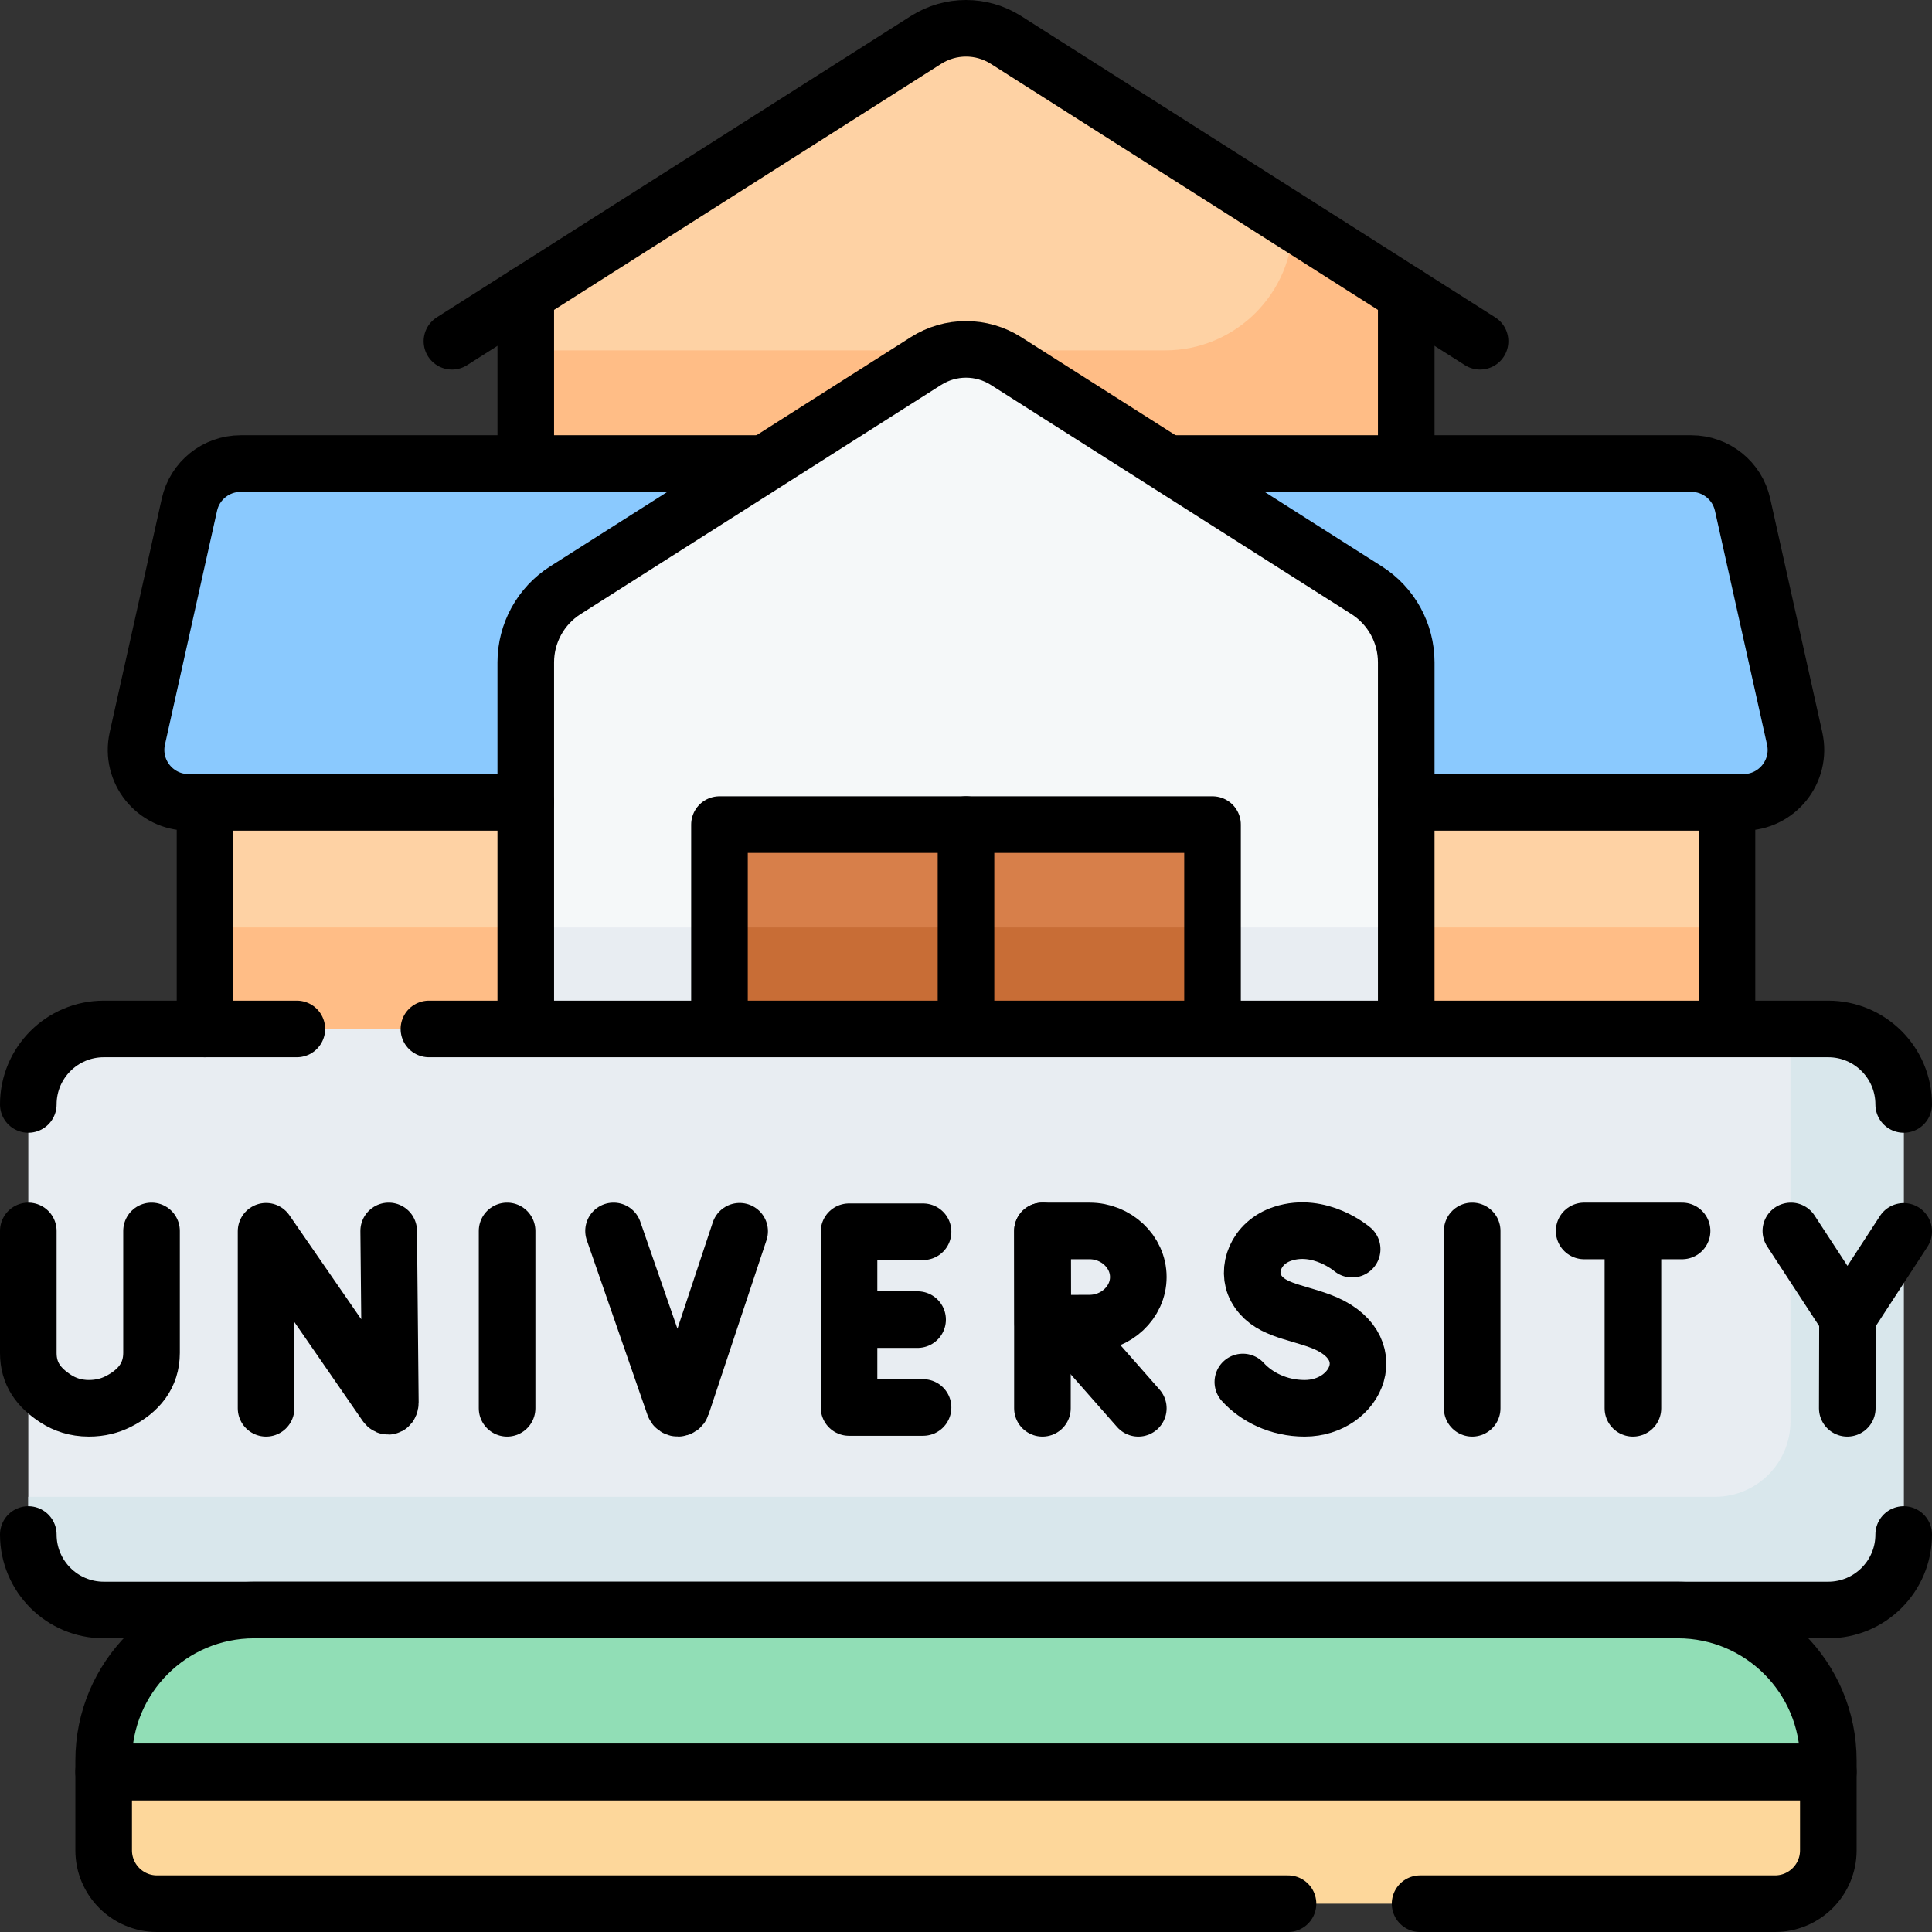
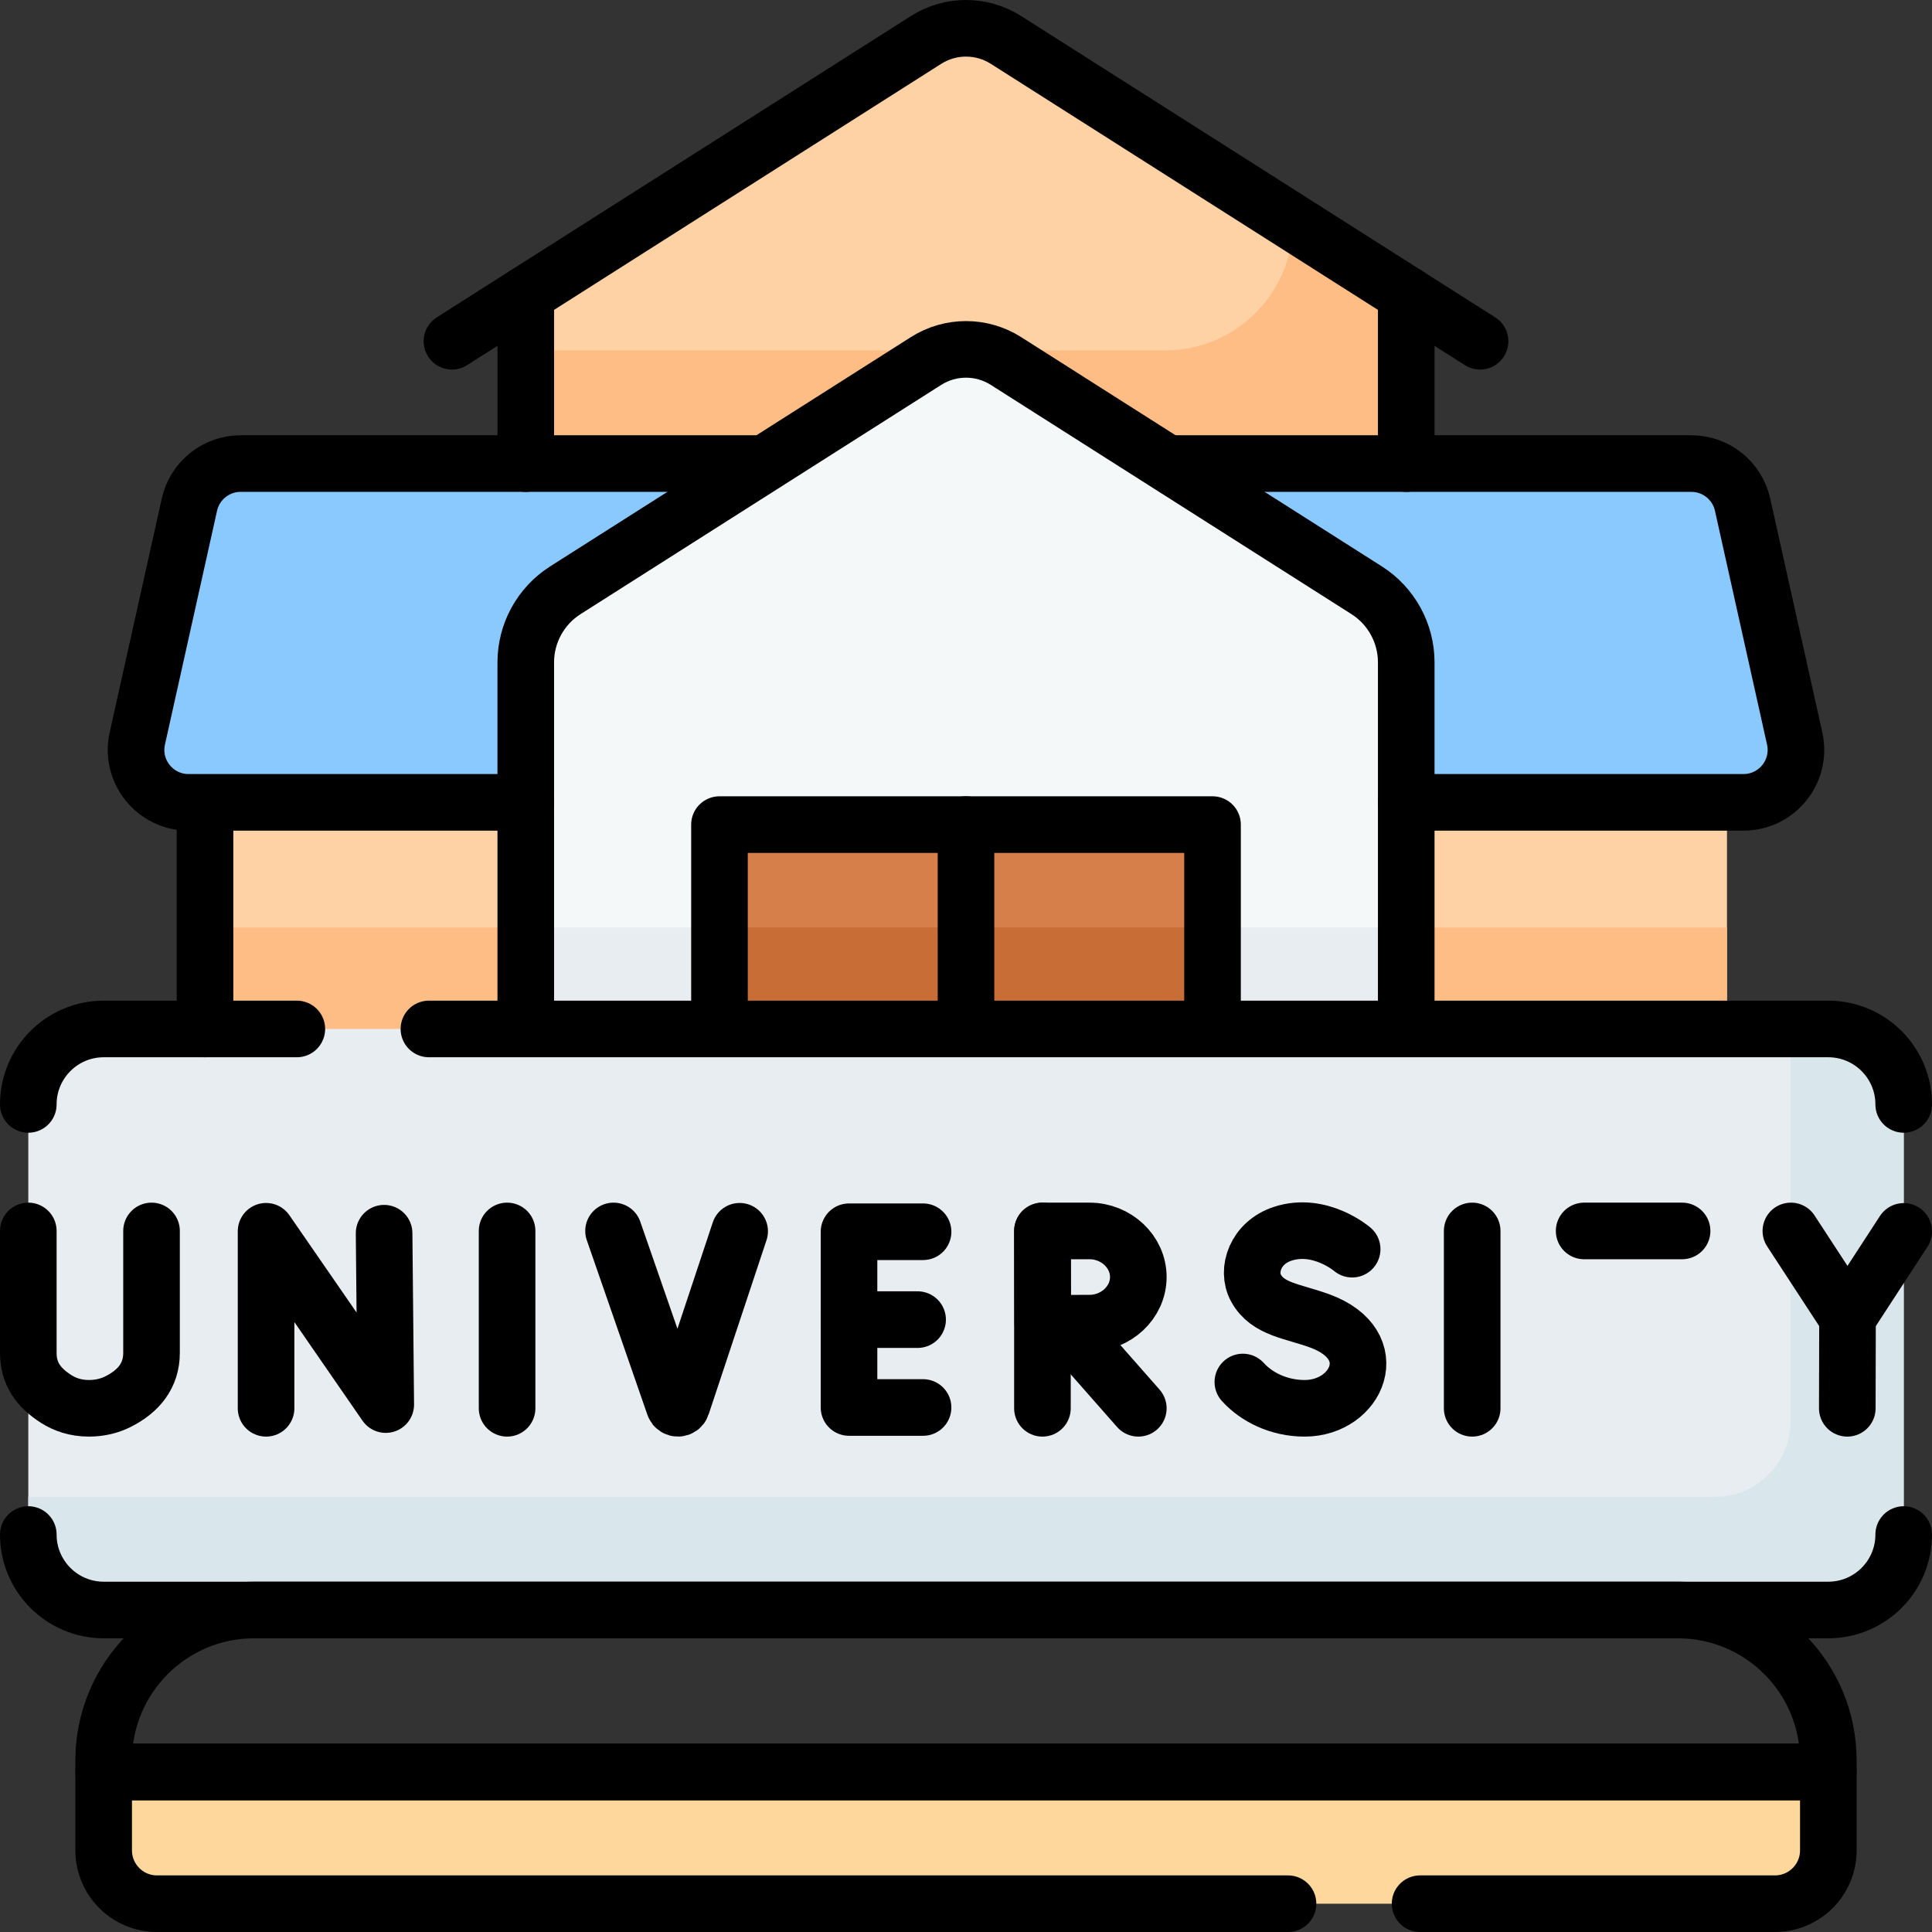
<svg xmlns="http://www.w3.org/2000/svg" version="1.1" id="Capa_1" x="0px" y="0px" viewBox="0 0 512 512" style="enable-background:new 0 0 512 512;" xml:space="preserve" width="512" height="512">
  <rect x="0" y="0" width="512" height="512" fill="#333333" stroke="none" />
  <g>
    <g>
      <g>
        <rect x="54.333" y="175.529" style="fill:#FED2A4;" width="403.333" height="185.665" />
        <rect x="54.333" y="245.785" style="fill:#FFBD86;" width="403.333" height="115.408" />
      </g>
      <path style="fill:#8AC9FE;" d="M448.227,122.85H63.773c-6.516,0-12.158,4.524-13.575,10.884l-13.805,61.966&#10;&#09;&#09;&#09;c-1.935,8.688,4.675,16.932,13.575,16.932h412.064c8.901,0,15.511-8.245,13.575-16.932l-13.805-61.966&#10;&#09;&#09;&#09;C460.385,127.374,454.743,122.85,448.227,122.85z" />
      <path style="fill:#FED2A4;" d="M245.405,10.582l-106.071,67.42v44.848h233.333V78.002l-106.071-67.42&#10;&#09;&#09;&#09;C260.13,6.473,251.87,6.473,245.405,10.582z" />
      <path style="fill:#FFBD86;" d="M342.667,58.934L342.667,58.934c0,18.732-15.185,33.917-33.916,33.917H139.333v30h233.333V78.002&#10;&#09;&#09;&#09;L342.667,58.934z" />
      <g>
        <path style="fill:#F5F8F9;" d="M362.17,156.42l-95.575-60.748c-6.466-4.11-14.725-4.11-21.191,0L149.83,156.42&#10;&#09;&#09;&#09;&#09;c-6.537,4.155-10.496,11.363-10.496,19.109v185.665h233.333V175.529C372.667,167.783,368.707,160.575,362.17,156.42z" />
        <rect x="139.333" y="245.785" style="fill:#E8EDF2;" width="233.333" height="115.408" />
      </g>
      <g>
        <rect x="190.667" y="218.527" style="fill:#D77F4A;" width="130.667" height="142.667" />
        <rect x="190.667" y="245.785" style="fill:#C86D36;" width="130.667" height="115.408" />
      </g>
      <path style="fill:#E8EDF2;" d="M7.5,406.667V292.683c0-11.046,8.954-20,20-20h457c11.046,0,20,8.954,20,20v113.984&#10;&#09;&#09;&#09;c0,11.046-8.954,20-20,20h-457C16.454,426.667,7.5,417.712,7.5,406.667z" />
      <path style="fill:#D9E7EC;" d="M484.5,272.683h-10v103.984c0,11.046-8.954,20-20,20H7.5v10c0,11.046,8.954,20,20,20h457&#10;&#09;&#09;&#09;c11.046,0,20-8.954,20-20V292.683C504.5,281.637,495.546,272.683,484.5,272.683z" />
      <path style="fill:#FDD79B;" d="M27.474,490.363c0,7.807,6.329,14.137,14.137,14.137h428.78c7.807,0,14.137-6.329,14.137-14.137&#10;&#09;&#09;&#09;v-20.78H27.474V490.363z" />
-       <path style="fill:#91DEB6;" d="M444.649,426.667H67.351c-22.024,0-39.878,17.854-39.878,39.878v3.039h457.053v-3.039&#10;&#09;&#09;&#09;C484.526,444.52,466.673,426.667,444.649,426.667z" />
    </g>
    <g>
      <path style="fill:none;stroke:#000000;stroke-width:15;stroke-linecap:round;stroke-linejoin:round;stroke-miterlimit:10;" d="&#10;&#09;&#09;&#09;M376.338,504.5h94.052c7.807,0,14.137-6.329,14.137-14.137v-20.78H27.474v20.78c0,7.807,6.329,14.137,14.137,14.137h299.724" />
      <path style="fill:none;stroke:#000000;stroke-width:15;stroke-linecap:round;stroke-linejoin:round;stroke-miterlimit:10;" d="&#10;&#09;&#09;&#09;M444.649,426.667H67.351c-22.024,0-39.878,17.854-39.878,39.878v3.039h457.053v-3.039&#10;&#09;&#09;&#09;C484.526,444.52,466.673,426.667,444.649,426.667z" />
-       <path style="fill:none;stroke:#000000;stroke-width:15;stroke-linecap:round;stroke-linejoin:round;stroke-miterlimit:10;" d="&#10;&#09;&#09;&#09;M70.512,373.213v-46.912l31.717,45.928c0.588,0.85,1.218,0.433,1.218-0.6l-0.439-45.416" />
+       <path style="fill:none;stroke:#000000;stroke-width:15;stroke-linecap:round;stroke-linejoin:round;stroke-miterlimit:10;" d="&#10;&#09;&#09;&#09;M70.512,373.213v-46.912l31.717,45.928l-0.439-45.416" />
      <line style="fill:none;stroke:#000000;stroke-width:15;stroke-linecap:round;stroke-linejoin:round;stroke-miterlimit:10;" x1="134.385" y1="326.213" x2="134.385" y2="373.213" />
      <line style="fill:none;stroke:#000000;stroke-width:15;stroke-linecap:round;stroke-linejoin:round;stroke-miterlimit:10;" x1="390.142" y1="326.213" x2="390.142" y2="373.213" />
      <polyline style="fill:none;stroke:#000000;stroke-width:15;stroke-linecap:round;stroke-linejoin:round;stroke-miterlimit:10;" points="&#10;&#09;&#09;&#09;244.622,326.428 224.999,326.428 224.999,372.998 244.622,372.998 &#09;&#09;" />
      <line style="fill:none;stroke:#000000;stroke-width:15;stroke-linecap:round;stroke-linejoin:round;stroke-miterlimit:10;" x1="243.175" y1="349.713" x2="224.999" y2="349.713" />
      <path style="fill:none;stroke:#000000;stroke-width:15;stroke-linecap:round;stroke-linejoin:round;stroke-miterlimit:10;" d="&#10;&#09;&#09;&#09;M358.335,331.045c0,0-8.5-7.302-18.379-4.093c-7.237,2.351-9.71,9.64-7.101,14.4c3.141,5.731,9.782,6.08,16.972,8.733&#10;&#09;&#09;&#09;c17.309,6.384,9.853,23.13-4.081,23.13c-6.978,0-12.834-3.056-16.378-6.967" />
      <polyline style="fill:none;stroke:#000000;stroke-width:15;stroke-linecap:round;stroke-linejoin:round;stroke-miterlimit:10;" points="&#10;&#09;&#09;&#09;474.598,326.213 489.61,349.205 504.5,326.332 &#09;&#09;" />
      <line style="fill:none;stroke:#000000;stroke-width:15;stroke-linecap:round;stroke-linejoin:round;stroke-miterlimit:10;" x1="489.552" y1="373.213" x2="489.61" y2="349.205" />
      <path style="fill:none;stroke:#000000;stroke-width:15;stroke-linecap:round;stroke-linejoin:round;stroke-miterlimit:10;" d="&#10;&#09;&#09;&#09;M162.595,326.213l16.069,46.294c0.337,0.948,1.68,0.939,2.004-0.014l15.346-46.194" />
      <path style="fill:none;stroke:#000000;stroke-width:15;stroke-linecap:round;stroke-linejoin:round;stroke-miterlimit:10;" d="&#10;&#09;&#09;&#09;M7.5,326.213v32.341c0,5.508,2.732,9.216,7.373,12.181c2.26,1.444,5.115,2.473,8.663,2.478c3.073,0.004,5.641-0.707,7.764-1.777&#10;&#09;&#09;&#09;c5.409-2.724,8.858-6.86,8.858-12.916v-32.307" />
      <line style="fill:none;stroke:#000000;stroke-width:15;stroke-linecap:round;stroke-linejoin:round;stroke-miterlimit:10;" x1="419.815" y1="326.213" x2="445.771" y2="326.213" />
-       <line style="fill:none;stroke:#000000;stroke-width:15;stroke-linecap:round;stroke-linejoin:round;stroke-miterlimit:10;" x1="432.741" y1="327.714" x2="432.741" y2="373.213" />
      <line style="fill:none;stroke:#000000;stroke-width:15;stroke-linecap:round;stroke-linejoin:round;stroke-miterlimit:10;" x1="281.923" y1="350.781" x2="301.666" y2="373.213" />
      <line style="fill:none;stroke:#000000;stroke-width:15;stroke-linecap:round;stroke-linejoin:round;stroke-miterlimit:10;" x1="276.256" y1="326.213" x2="276.256" y2="373.213" />
      <path style="fill:none;stroke:#000000;stroke-width:15;stroke-linecap:round;stroke-linejoin:round;stroke-miterlimit:10;" d="&#10;&#09;&#09;&#09;M301.666,338.428c0,6.746-5.915,12.215-12.906,12.215c-3.467,0-12.403,0.054-12.403,0.054l-0.087-24.483c0,0,8.393,0,12.49,0&#10;&#09;&#09;&#09;C295.751,326.213,301.666,331.682,301.666,338.428z" />
-       <line style="fill:none;stroke:#000000;stroke-width:15;stroke-linecap:round;stroke-linejoin:round;stroke-miterlimit:10;" x1="457.667" y1="271.682" x2="457.667" y2="214.527" />
      <line style="fill:none;stroke:#000000;stroke-width:15;stroke-linecap:round;stroke-linejoin:round;stroke-miterlimit:10;" x1="54.333" y1="214.527" x2="54.333" y2="272.683" />
      <path style="fill:none;stroke:#000000;stroke-width:15;stroke-linecap:round;stroke-linejoin:round;stroke-miterlimit:10;" d="&#10;&#09;&#09;&#09;M372.667,122.85V78.002l-106.071-67.42c-6.466-4.11-14.725-4.11-21.191,0l-106.071,67.42v44.848" />
      <path style="fill:none;stroke:#000000;stroke-width:15;stroke-linecap:round;stroke-linejoin:round;stroke-miterlimit:10;" d="&#10;&#09;&#09;&#09;M201.333,122.85H63.773c-6.516,0-12.158,4.524-13.575,10.884l-13.805,61.966c-1.935,8.688,4.675,16.932,13.575,16.932h89.366" />
      <path style="fill:none;stroke:#000000;stroke-width:15;stroke-linecap:round;stroke-linejoin:round;stroke-miterlimit:10;" d="&#10;&#09;&#09;&#09;M372.667,212.632h89.365c8.901,0,15.511-8.245,13.575-16.932l-13.805-61.966c-1.417-6.36-7.059-10.884-13.575-10.884H310.416" />
      <line style="fill:none;stroke:#000000;stroke-width:15;stroke-linecap:round;stroke-linejoin:round;stroke-miterlimit:10;" x1="119.771" y1="90.436" x2="139.333" y2="78.002" />
      <line style="fill:none;stroke:#000000;stroke-width:15;stroke-linecap:round;stroke-linejoin:round;stroke-miterlimit:10;" x1="392.229" y1="90.436" x2="372.667" y2="78.002" />
      <path style="fill:none;stroke:#000000;stroke-width:15;stroke-linecap:round;stroke-linejoin:round;stroke-miterlimit:10;" d="&#10;&#09;&#09;&#09;M372.667,269.998v-94.469c0-7.746-3.959-14.954-10.496-19.109l-95.575-60.748c-6.466-4.11-14.725-4.11-21.191,0L149.83,156.42&#10;&#09;&#09;&#09;c-6.537,4.155-10.496,11.363-10.496,19.109v0.996v93.474" />
      <polyline style="fill:none;stroke:#000000;stroke-width:15;stroke-linecap:round;stroke-linejoin:round;stroke-miterlimit:10;" points="&#10;&#09;&#09;&#09;321.333,270.998 321.333,218.527 190.667,218.527 190.667,270.998 &#09;&#09;" />
      <line style="fill:none;stroke:#000000;stroke-width:15;stroke-linecap:round;stroke-linejoin:round;stroke-miterlimit:10;" x1="256" y1="218.527" x2="256" y2="270.682" />
      <path style="fill:none;stroke:#000000;stroke-width:15;stroke-linecap:round;stroke-linejoin:round;stroke-miterlimit:10;" d="&#10;&#09;&#09;&#09;M113.669,272.683H484.5c11.046,0,20,8.954,20,20" />
      <path style="fill:none;stroke:#000000;stroke-width:15;stroke-linecap:round;stroke-linejoin:round;stroke-miterlimit:10;" d="&#10;&#09;&#09;&#09;M7.5,292.683c0-11.046,8.954-20,20-20h51.165" />
      <path style="fill:none;stroke:#000000;stroke-width:15;stroke-linecap:round;stroke-linejoin:round;stroke-miterlimit:10;" d="&#10;&#09;&#09;&#09;M504.5,406.667c0,11.046-8.954,20-20,20h-457c-11.046,0-20-8.954-20-20" />
    </g>
  </g>
</svg>